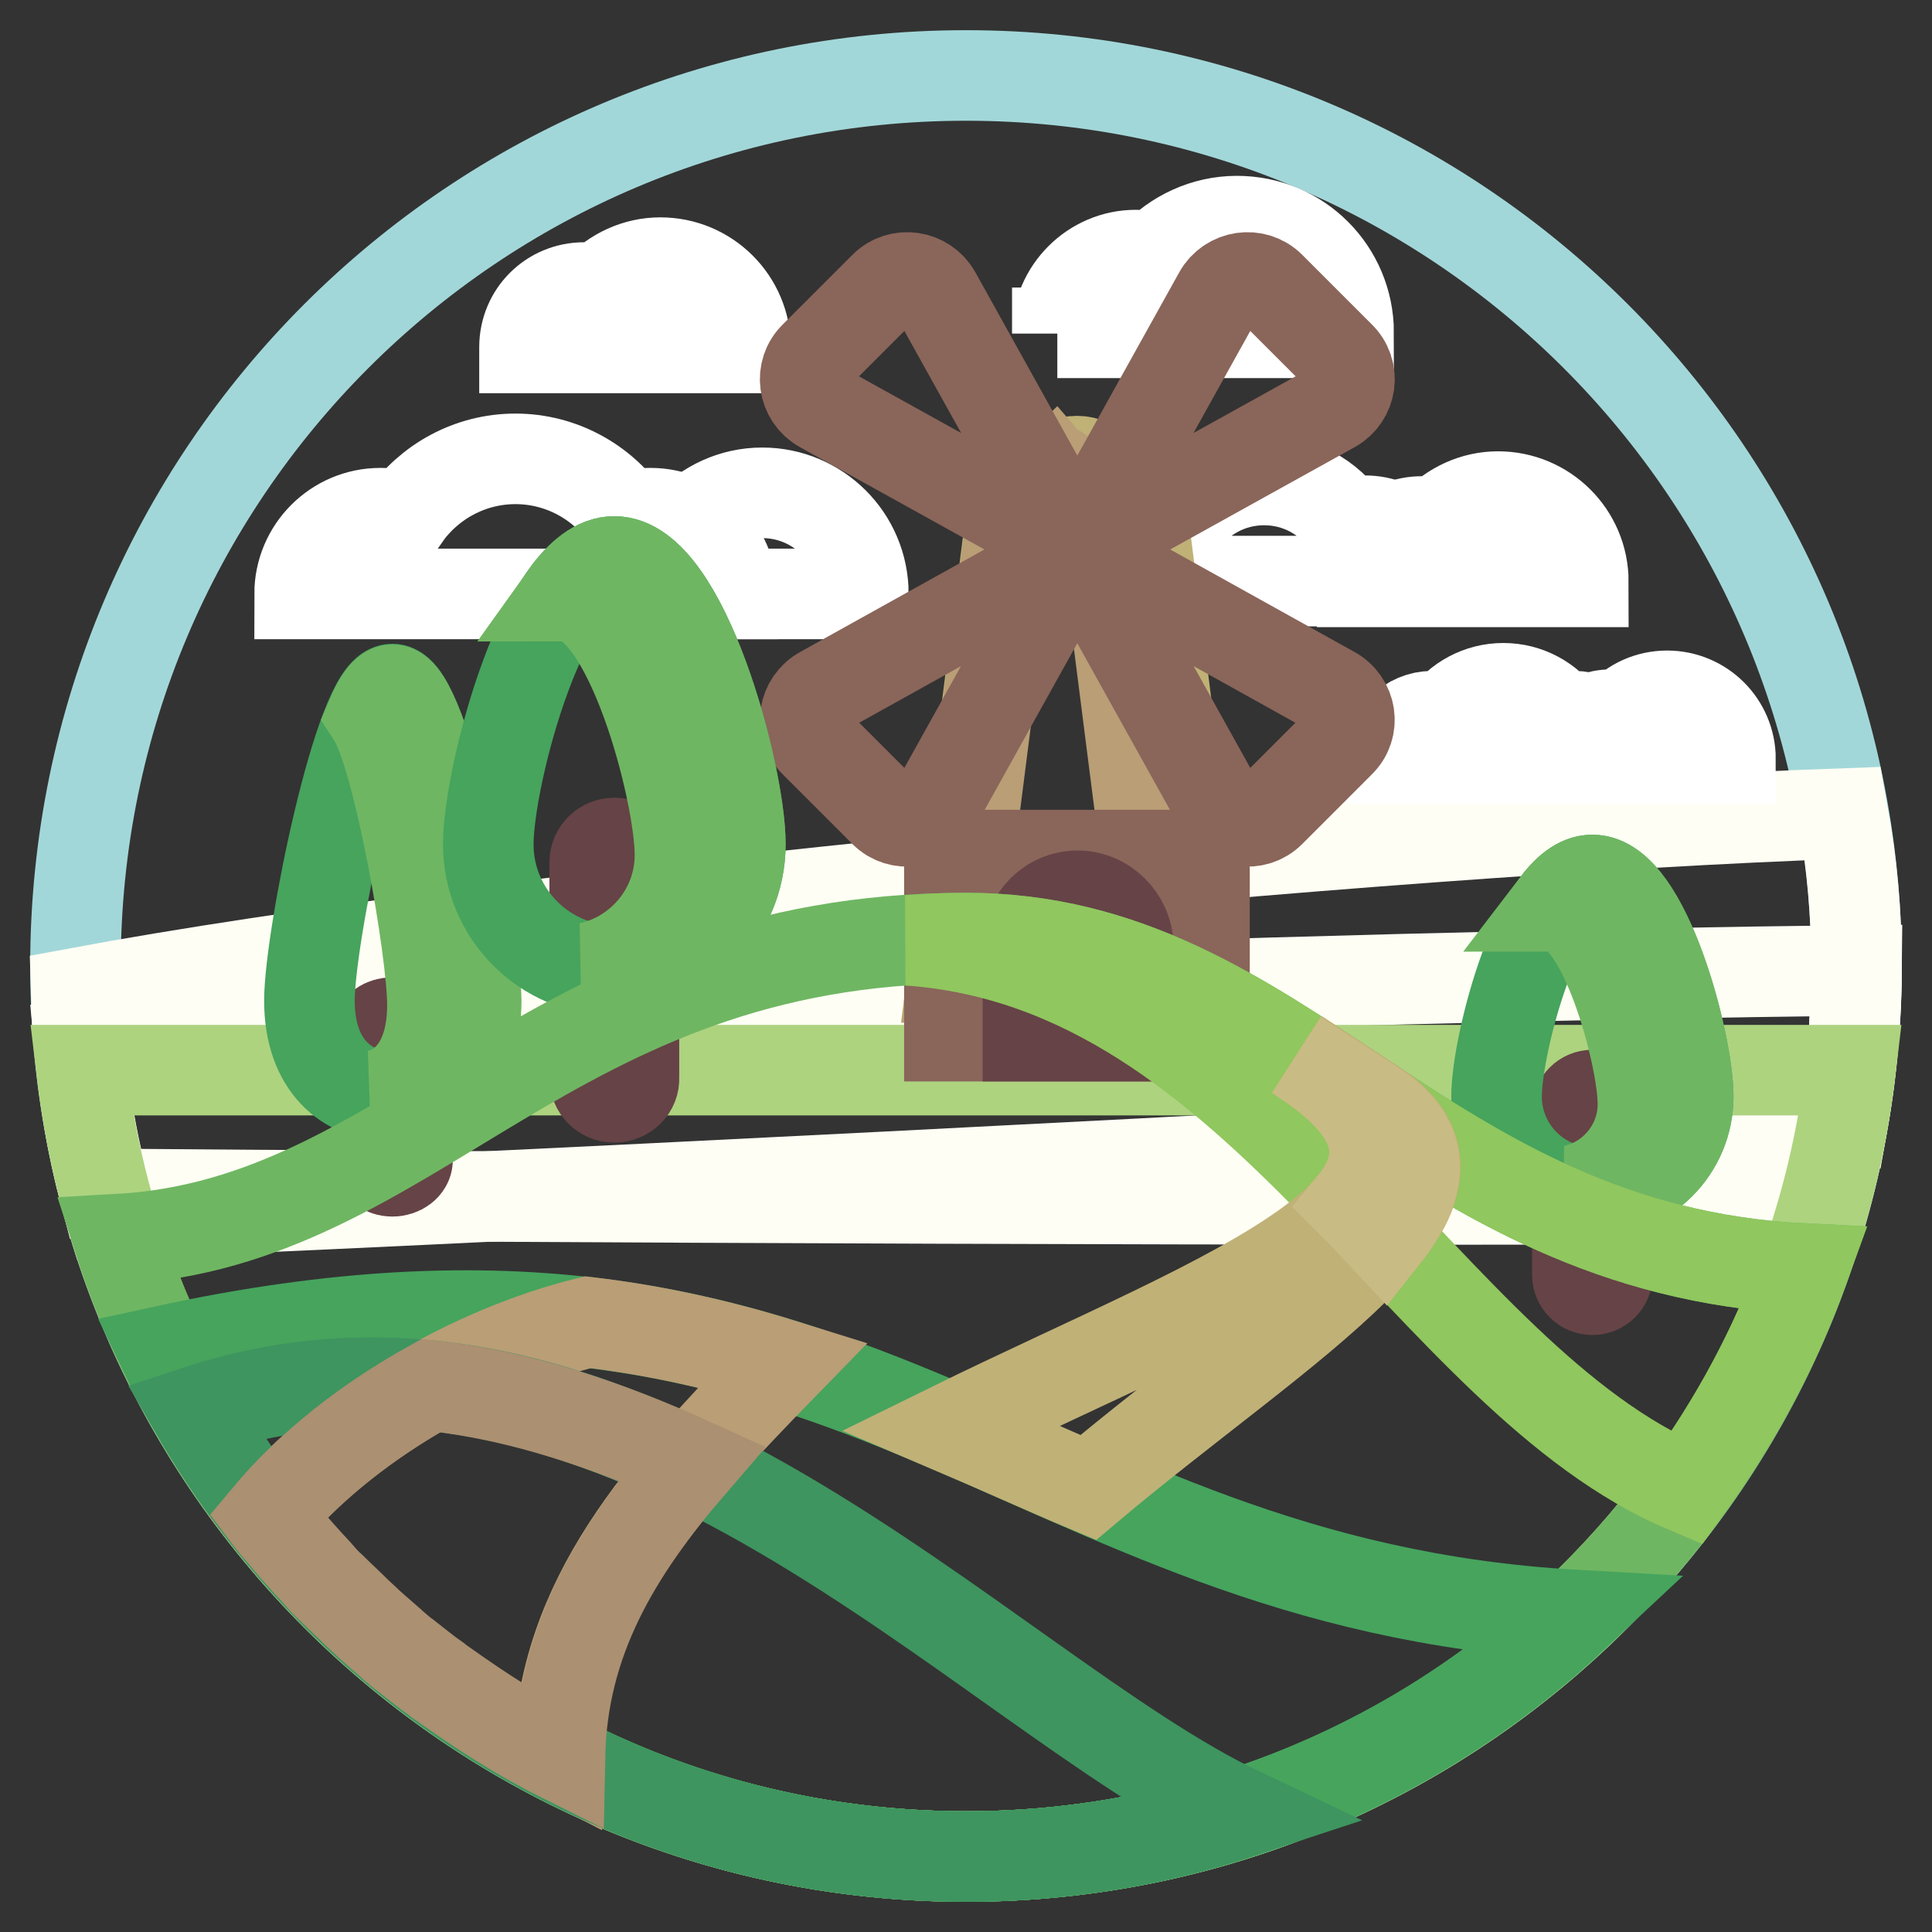
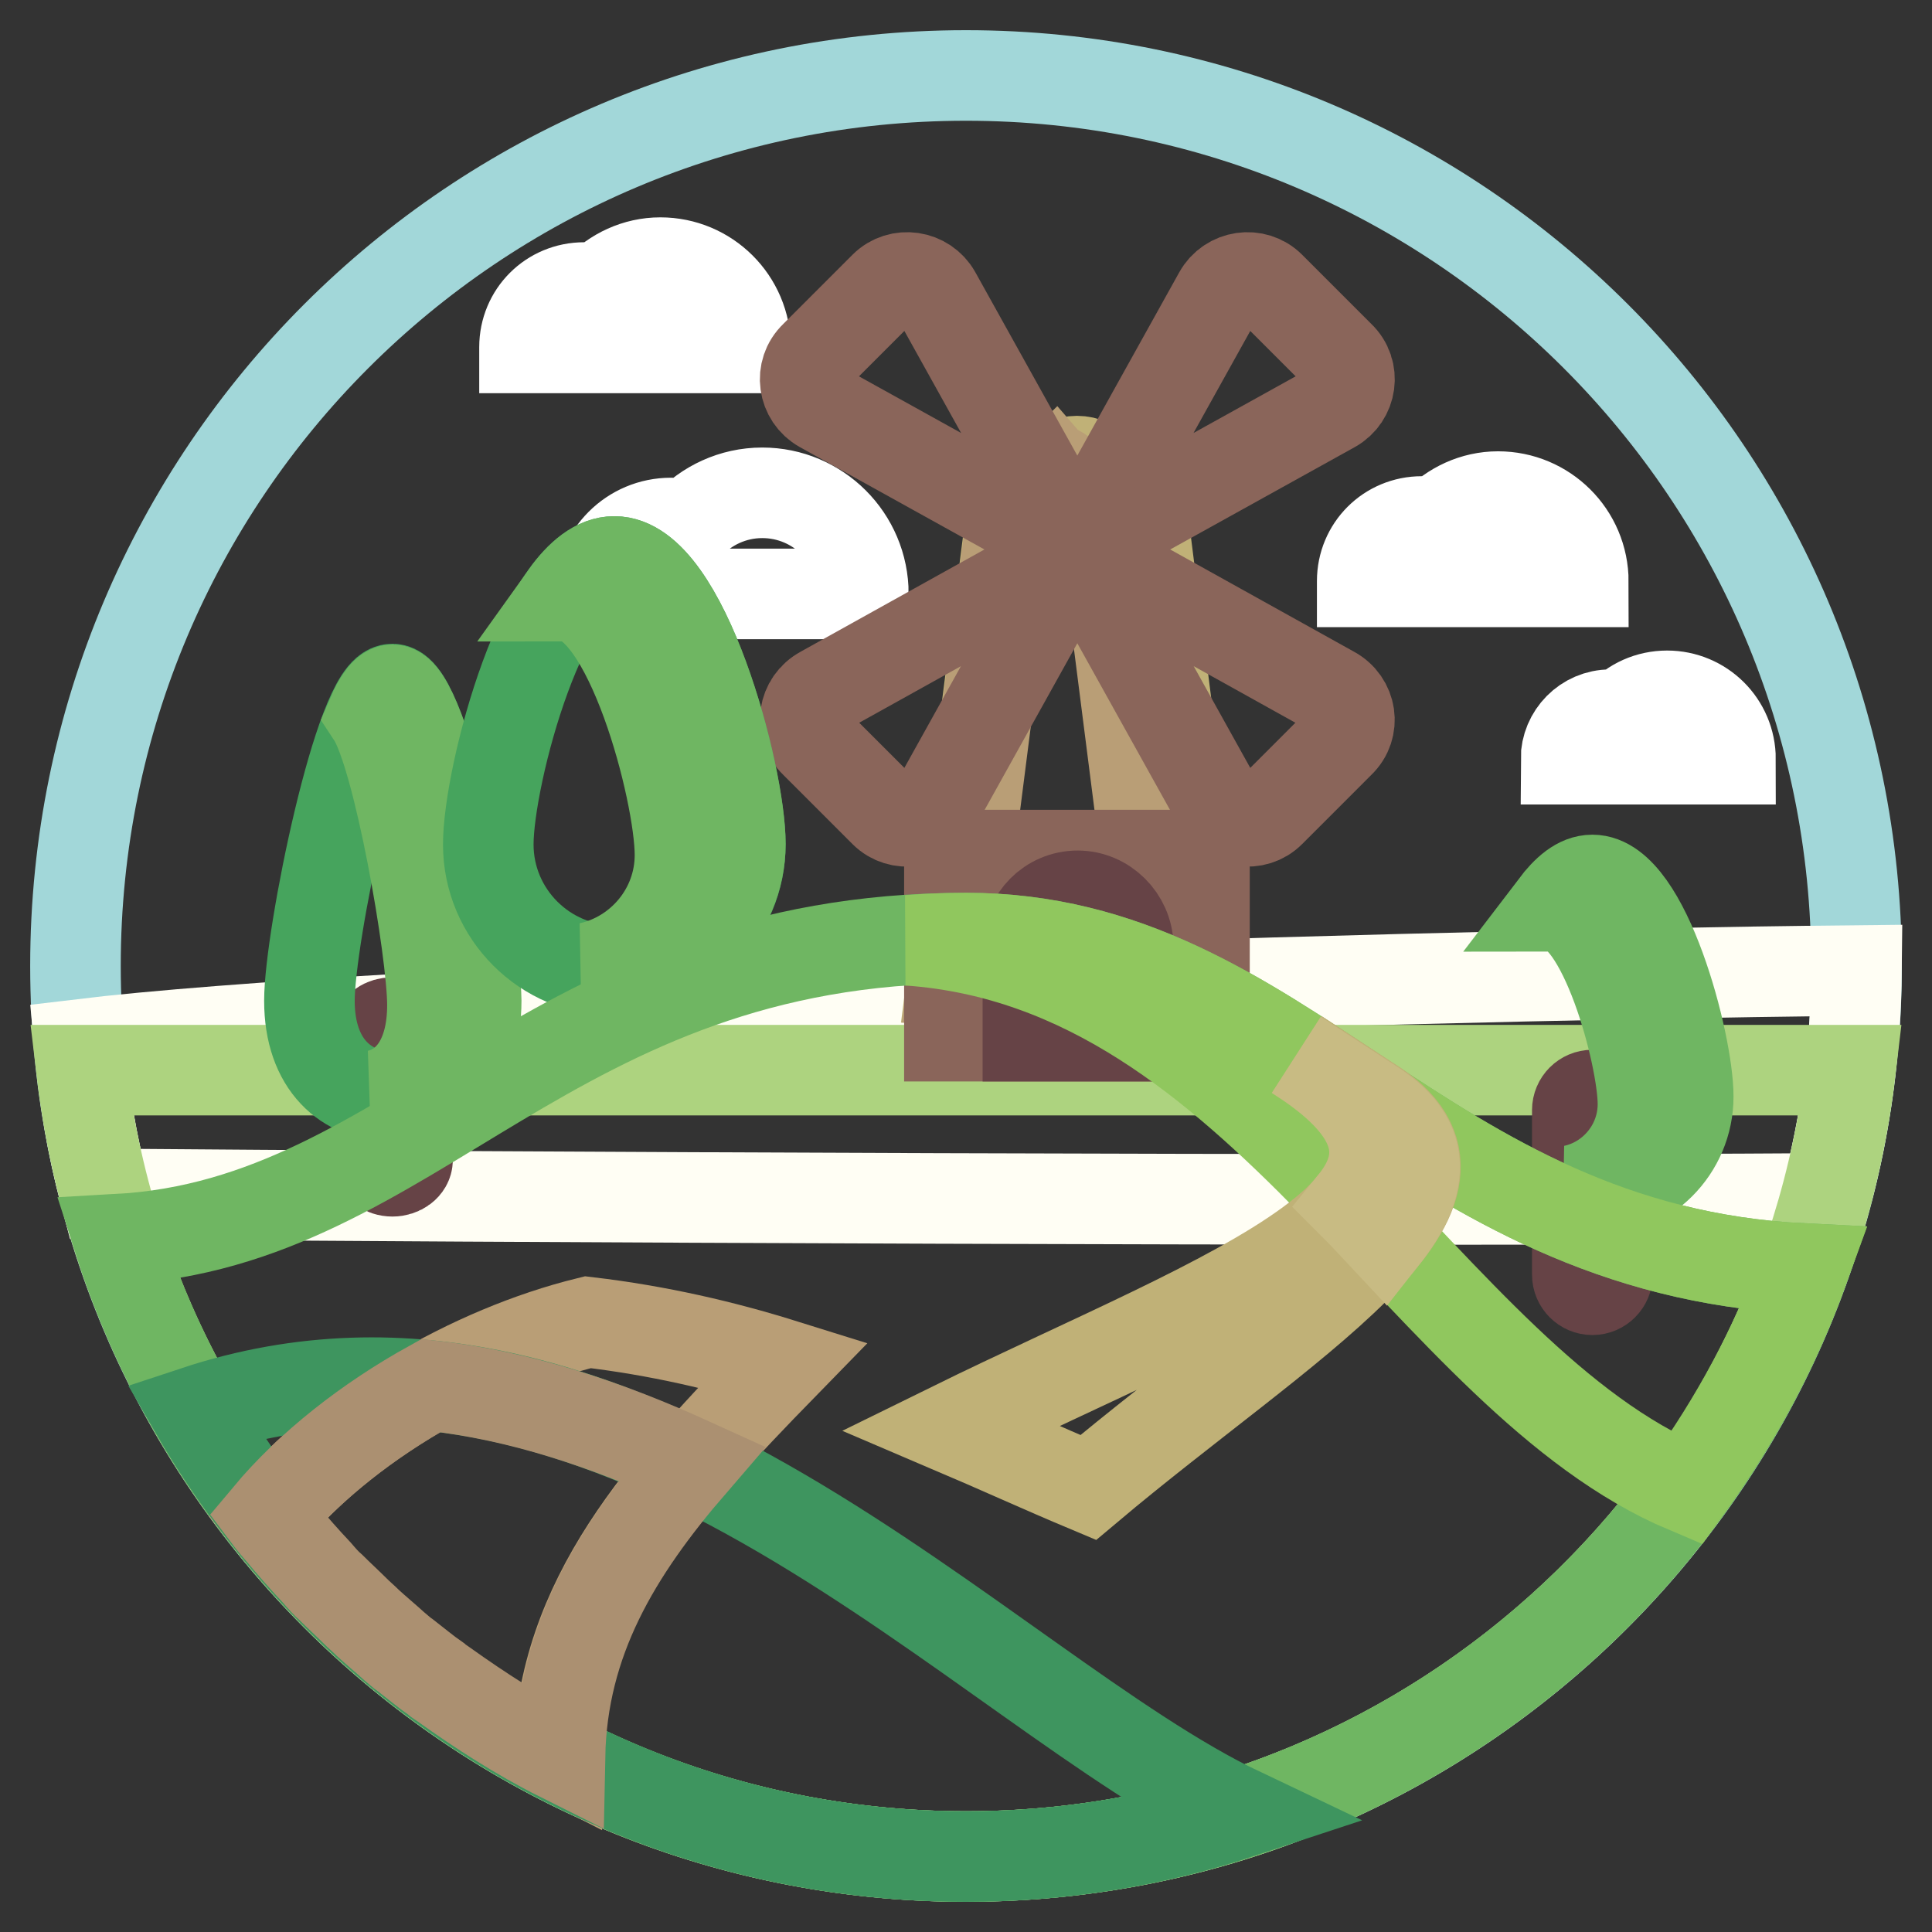
<svg xmlns="http://www.w3.org/2000/svg" version="1.1" x="0px" y="0px" viewBox="0 0 256 256" enable-background="new 0 0 256 256" xml:space="preserve">
  <rect x="0" y="0" width="256" height="256" fill="#333333" stroke="none" />
  <g>
    <path stroke-width="12" fill-opacity="0" stroke="#a2d7d9" d="M10,128c0,65.2,52.8,118,118,118c65.2,0,118-52.8,118-118c0-65.2-52.8-118-118-118C62.8,10,10,62.8,10,128z " />
-     <path stroke-width="12" fill-opacity="0" stroke="#fffef4" d="M14.7,160.8c38.4-1.5,159.5-7.6,229.4-11.7c1.2-6.8,1.9-13.9,1.9-21.1c0-6.9-0.6-13.6-1.8-20.2 c-62,2.2-176.6,13.1-234.1,23.8C10.4,141.7,12,151.5,14.7,160.8z" />
    <path stroke-width="12" fill-opacity="0" stroke="#fffef4" d="M13.9,158.2c46.4,0.4,171.7,1,228,0.6c2.7-9.8,4-20,4.1-30.2c-68.9,0.7-195.8,5-235.5,9.8 C11.1,145.2,12.2,151.8,13.9,158.2z" />
    <path stroke-width="12" fill-opacity="0" stroke="#ffffff" d="M79.5,78.7c0-5.2,4.2-9.4,9.4-9.4c0.8,0,1.5,0.1,2.3,0.3c2.4-2.6,5.9-4.3,9.8-4.3c7.4,0,13.4,6,13.4,13.4 H79.5z M69.5,46c0-4.4,3.5-7.9,7.9-7.9c0.7,0,1.3,0.1,1.9,0.3c2.1-2.2,5-3.6,8.2-3.6c6.2,0,11.3,5,11.3,11.3H69.5z M207.5,100.6 c0-3.2,2.6-5.9,5.9-5.9c0.5,0,1,0.1,1.4,0.2c1.5-1.7,3.7-2.7,6.1-2.7c4.6,0,8.4,3.7,8.4,8.4L207.5,100.6L207.5,100.6z M180.5,77 c0-4.4,3.5-7.9,7.9-7.9c0.7,0,1.3,0.1,1.9,0.3c2.1-2.2,5-3.6,8.2-3.6c6.2,0,11.3,5,11.3,11.3H180.5z" />
-     <path stroke-width="12" fill-opacity="0" stroke="#ffffff" d="M86.2,68C85,68,84,68.2,83,68.5c-3.2-4.6-8.6-7.7-14.7-7.7c-6.1,0-11.5,3.1-14.7,7.7 c-1-0.3-2.1-0.5-3.2-0.5c-5.9,0-10.7,4.8-10.7,10.7h57.3C96.9,72.8,92.1,68,86.2,68z M180.9,69c-0.8,0-1.6,0.2-2.4,0.4 c-2.4-3.5-6.4-5.8-11-5.8c-4.6,0-8.6,2.3-11,5.8c-0.8-0.2-1.6-0.4-2.4-0.4c-4.4,0-8,3.6-8,8H189C189,72.6,185.4,69,180.9,69z  M208.6,94.9c-0.6,0-1.2,0.1-1.7,0.3c-1.7-2.4-4.5-4-7.7-4c-3.2,0-6,1.6-7.7,4c-0.5-0.2-1.1-0.3-1.7-0.3c-3.1,0-5.6,2.5-5.6,5.6 h30.1C214.2,97.5,211.7,94.9,208.6,94.9L208.6,94.9z M140.1,44.2c0-5.7,4.7-10.4,10.4-10.4c0.9,0,1.7,0.1,2.5,0.3 c2.7-2.9,6.6-4.8,10.9-4.8c8.2,0,14.8,6.6,14.8,14.8H140.1z" />
    <path stroke-width="12" fill-opacity="0" stroke="#add37f" d="M10.8,141.8C17.7,200.5,67.5,246,128,246s110.3-45.5,117.2-104.2H10.8z" />
    <path stroke-width="12" fill-opacity="0" stroke="#c0b177" d="M151.6,69.9l-5.8-7.3c-1.6-2-4.6-2-6.2,0l-5.8,7.3l-7.6,59.6h32.9L151.6,69.9z" />
    <path stroke-width="12" fill-opacity="0" stroke="#b99e76" d="M140.5,62.6c-0.1-0.2-0.3-0.2-0.4-0.3c-0.1,0.1-0.3,0.2-0.4,0.3l-5.8,7.3l-7.6,59.6h27.6l-7.6-59.6 L140.5,62.6L140.5,62.6z" />
    <path stroke-width="12" fill-opacity="0" stroke="#8a655a" d="M159.6,137.3h-33.8v-23.5c0-0.3,0.2-0.5,0.5-0.5h32.8c0.3,0,0.5,0.2,0.5,0.5V137.3z" />
    <path stroke-width="12" fill-opacity="0" stroke="#664346" d="M142.8,118.7c-3.7,0-6.6,3-6.6,6.6v12h13.3v-12C149.4,121.7,146.4,118.7,142.8,118.7L142.8,118.7z" />
    <path stroke-width="12" fill-opacity="0" stroke="#8a655a" d="M108,98.4l9.2,9.2c2,2,5.4,1.5,6.8-1l18.8-33.8l-33.8,18.8C106.4,93,105.9,96.4,108,98.4z M177.5,98.4 l-9.2,9.2c-2,2-5.4,1.5-6.8-1l-18.8-33.8l33.8,18.8C179.1,93,179.6,96.4,177.5,98.4z M177.5,47.2l-9.2-9.2c-2-2-5.4-1.5-6.8,1 l-18.8,33.8L176.6,54C179.1,52.6,179.6,49.2,177.5,47.2z M108,47.2l9.2-9.2c2-2,5.4-1.5,6.8,1l18.8,33.8L108.9,54 C106.4,52.6,105.9,49.2,108,47.2z" />
    <path stroke-width="12" fill-opacity="0" stroke="#8a655a" d="M137.4,72.8c0,2.9,2.4,5.3,5.3,5.3c2.9,0,5.3-2.4,5.3-5.3c0,0,0,0,0,0c0-2.9-2.4-5.3-5.3-5.3 C139.8,67.5,137.4,69.9,137.4,72.8C137.4,72.8,137.4,72.8,137.4,72.8z" />
    <path stroke-width="12" fill-opacity="0" stroke="#664346" d="M211,170.9c-1.1,0-2-0.9-2-2v0v-21.8c0-1.1,0.9-2,2-2l0,0c1.1,0,2,0.9,2,2v0v21.8 C213,170,212.1,170.9,211,170.9L211,170.9z" />
-     <path stroke-width="12" fill-opacity="0" stroke="#46a45d" d="M223.7,145.3c0,7-5.7,12.7-12.7,12.7c-7,0-12.7-5.7-12.7-12.7c0-7,5.7-28.7,12.7-28.7 C218,116.6,223.7,138.2,223.7,145.3z" />
    <path stroke-width="12" fill-opacity="0" stroke="#6fb662" d="M211,116.6c-1.8,0-3.4,1.4-5,3.5l0,0c6.4,0,11.7,19.8,11.7,26.2c0,5.6-4,10.3-9.2,11.4 c0.8,0.2,1.7,0.3,2.5,0.3c7,0,12.7-5.7,12.7-12.7C223.7,138.2,218,116.6,211,116.6L211,116.6z" />
    <path stroke-width="12" fill-opacity="0" stroke="#664346" d="M52,155.2c-1.1,0-2-0.7-2-1.5V137c0-0.9,0.9-1.5,2-1.5c1.1,0,2,0.7,2,1.5v16.7 C54,154.5,53.1,155.2,52,155.2z" />
    <path stroke-width="12" fill-opacity="0" stroke="#46a45d" d="M63,132.6c0,8.4-4.9,12.7-11,12.7c-6.1,0-11-4.2-11-12.7c0-8.4,6.7-41.3,11-41.3 C56.2,91.4,63,124.2,63,132.6z" />
    <path stroke-width="12" fill-opacity="0" stroke="#6fb662" d="M52,91.4c-0.8,0-1.8,1.3-2.7,3.4c3.5,5.3,8,31.2,8,38.4c0,7-3.1,11-7.3,11.9c0.7,0.1,1.4,0.2,2.1,0.2 c6.1,0,11-4.2,11-12.7C63,124.2,56.2,91.4,52,91.4z" />
-     <path stroke-width="12" fill-opacity="0" stroke="#664346" d="M81.4,145.4c-1.5,0-2.6-1.2-2.6-2.6c0,0,0,0,0,0v-28.5c0-1.5,1.2-2.6,2.6-2.6h0c1.5,0,2.6,1.2,2.6,2.6 c0,0,0,0,0,0v28.5C84.1,144.2,82.9,145.4,81.4,145.4C81.5,145.4,81.4,145.4,81.4,145.4z" />
    <path stroke-width="12" fill-opacity="0" stroke="#46a45d" d="M98.1,111.9c0,9.2-7.5,16.7-16.7,16.7s-16.7-7.5-16.7-16.7c0-9.2,7.5-37.5,16.7-37.5S98.1,102.7,98.1,111.9 z" />
    <path stroke-width="12" fill-opacity="0" stroke="#6fb662" d="M81.4,74.4c-2.3,0-4.5,1.8-6.5,4.6l0,0c8.4,0,15.2,25.9,15.2,34.3c0,7.3-5.2,13.4-12,14.9 c1.1,0.2,2.2,0.3,3.3,0.3c9.2,0,16.7-7.5,16.7-16.7C98.1,102.7,90.6,74.4,81.4,74.4z" />
    <path stroke-width="12" fill-opacity="0" stroke="#6fb662" d="M15.7,164.2C30.9,211.6,75.4,246,128,246c51.1,0,94.6-32.5,111-77.9c-51-2.5-68.5-43.8-111-43.8 C72.7,124.3,55.1,162,15.7,164.2z" />
    <path stroke-width="12" fill-opacity="0" stroke="#90c75e" d="M239,168.1c-51-2.5-68.5-43.8-111-43.8c-2.6,0-5.1,0.1-7.6,0.3c47,3.3,68.5,58,103.1,72.6 C229.9,188.3,235.2,178.6,239,168.1z" />
-     <path stroke-width="12" fill-opacity="0" stroke="#46a45d" d="M21.7,179c19,39.6,59.5,67,106.3,67c31.2,0,59.6-12.2,80.7-32C134.1,209.8,113.7,158.9,21.7,179z" />
    <path stroke-width="12" fill-opacity="0" stroke="#c0b177" d="M126,189.2c6.1,2.6,12,5.3,18.2,7.9c25.9-21.8,55.6-38.7,38.1-50.6l-10.4-6.8 C201.3,158.4,162.2,171.4,126,189.2z" />
    <path stroke-width="12" fill-opacity="0" stroke="#b99e76" d="M35.4,201C45.8,214.2,59,225.1,74,232.8c0.5-21,13.7-35.5,29.8-52c-8-2.5-16.6-4.5-25.9-5.6 C62.5,179,45.7,188.7,35.4,201L35.4,201z" />
    <path stroke-width="12" fill-opacity="0" stroke="#c8bb83" d="M182.2,146.6l-10.4-6.8c11.4,7.2,12.5,13.6,7.5,19.7c1.4,1.4,2.7,2.8,4.1,4.3 C188.6,157.2,189.4,151.4,182.2,146.6z" />
    <path stroke-width="12" fill-opacity="0" stroke="#3e955f" d="M25.9,187c20.4,35.2,58.4,59,102.1,59c12.7,0,24.9-2,36.4-5.8C130.3,224,82.4,168.3,25.9,187L25.9,187z" />
    <path stroke-width="12" fill-opacity="0" stroke="#ab9071" d="M57.1,183.6c-8.3,4.6-16,10.6-21.6,17.3c0.6,0.8,1.2,1.5,1.9,2.3c1.5,1.8,3,3.5,4.6,5.2 c0.6,0.7,1.2,1.4,1.9,2c1,1,2.1,2,3.1,3c0.6,0.6,1.2,1.1,1.8,1.7c1.1,1,2.3,2,3.4,3c0.5,0.4,1,0.9,1.6,1.3c1.3,1,2.6,2.1,3.9,3 c0.3,0.3,0.7,0.5,1.1,0.8c4.9,3.5,10,6.8,15.4,9.5c0.3-15.3,7.4-27.1,17.5-38.8C80.5,188.8,69,184.9,57.1,183.6z" />
  </g>
</svg>